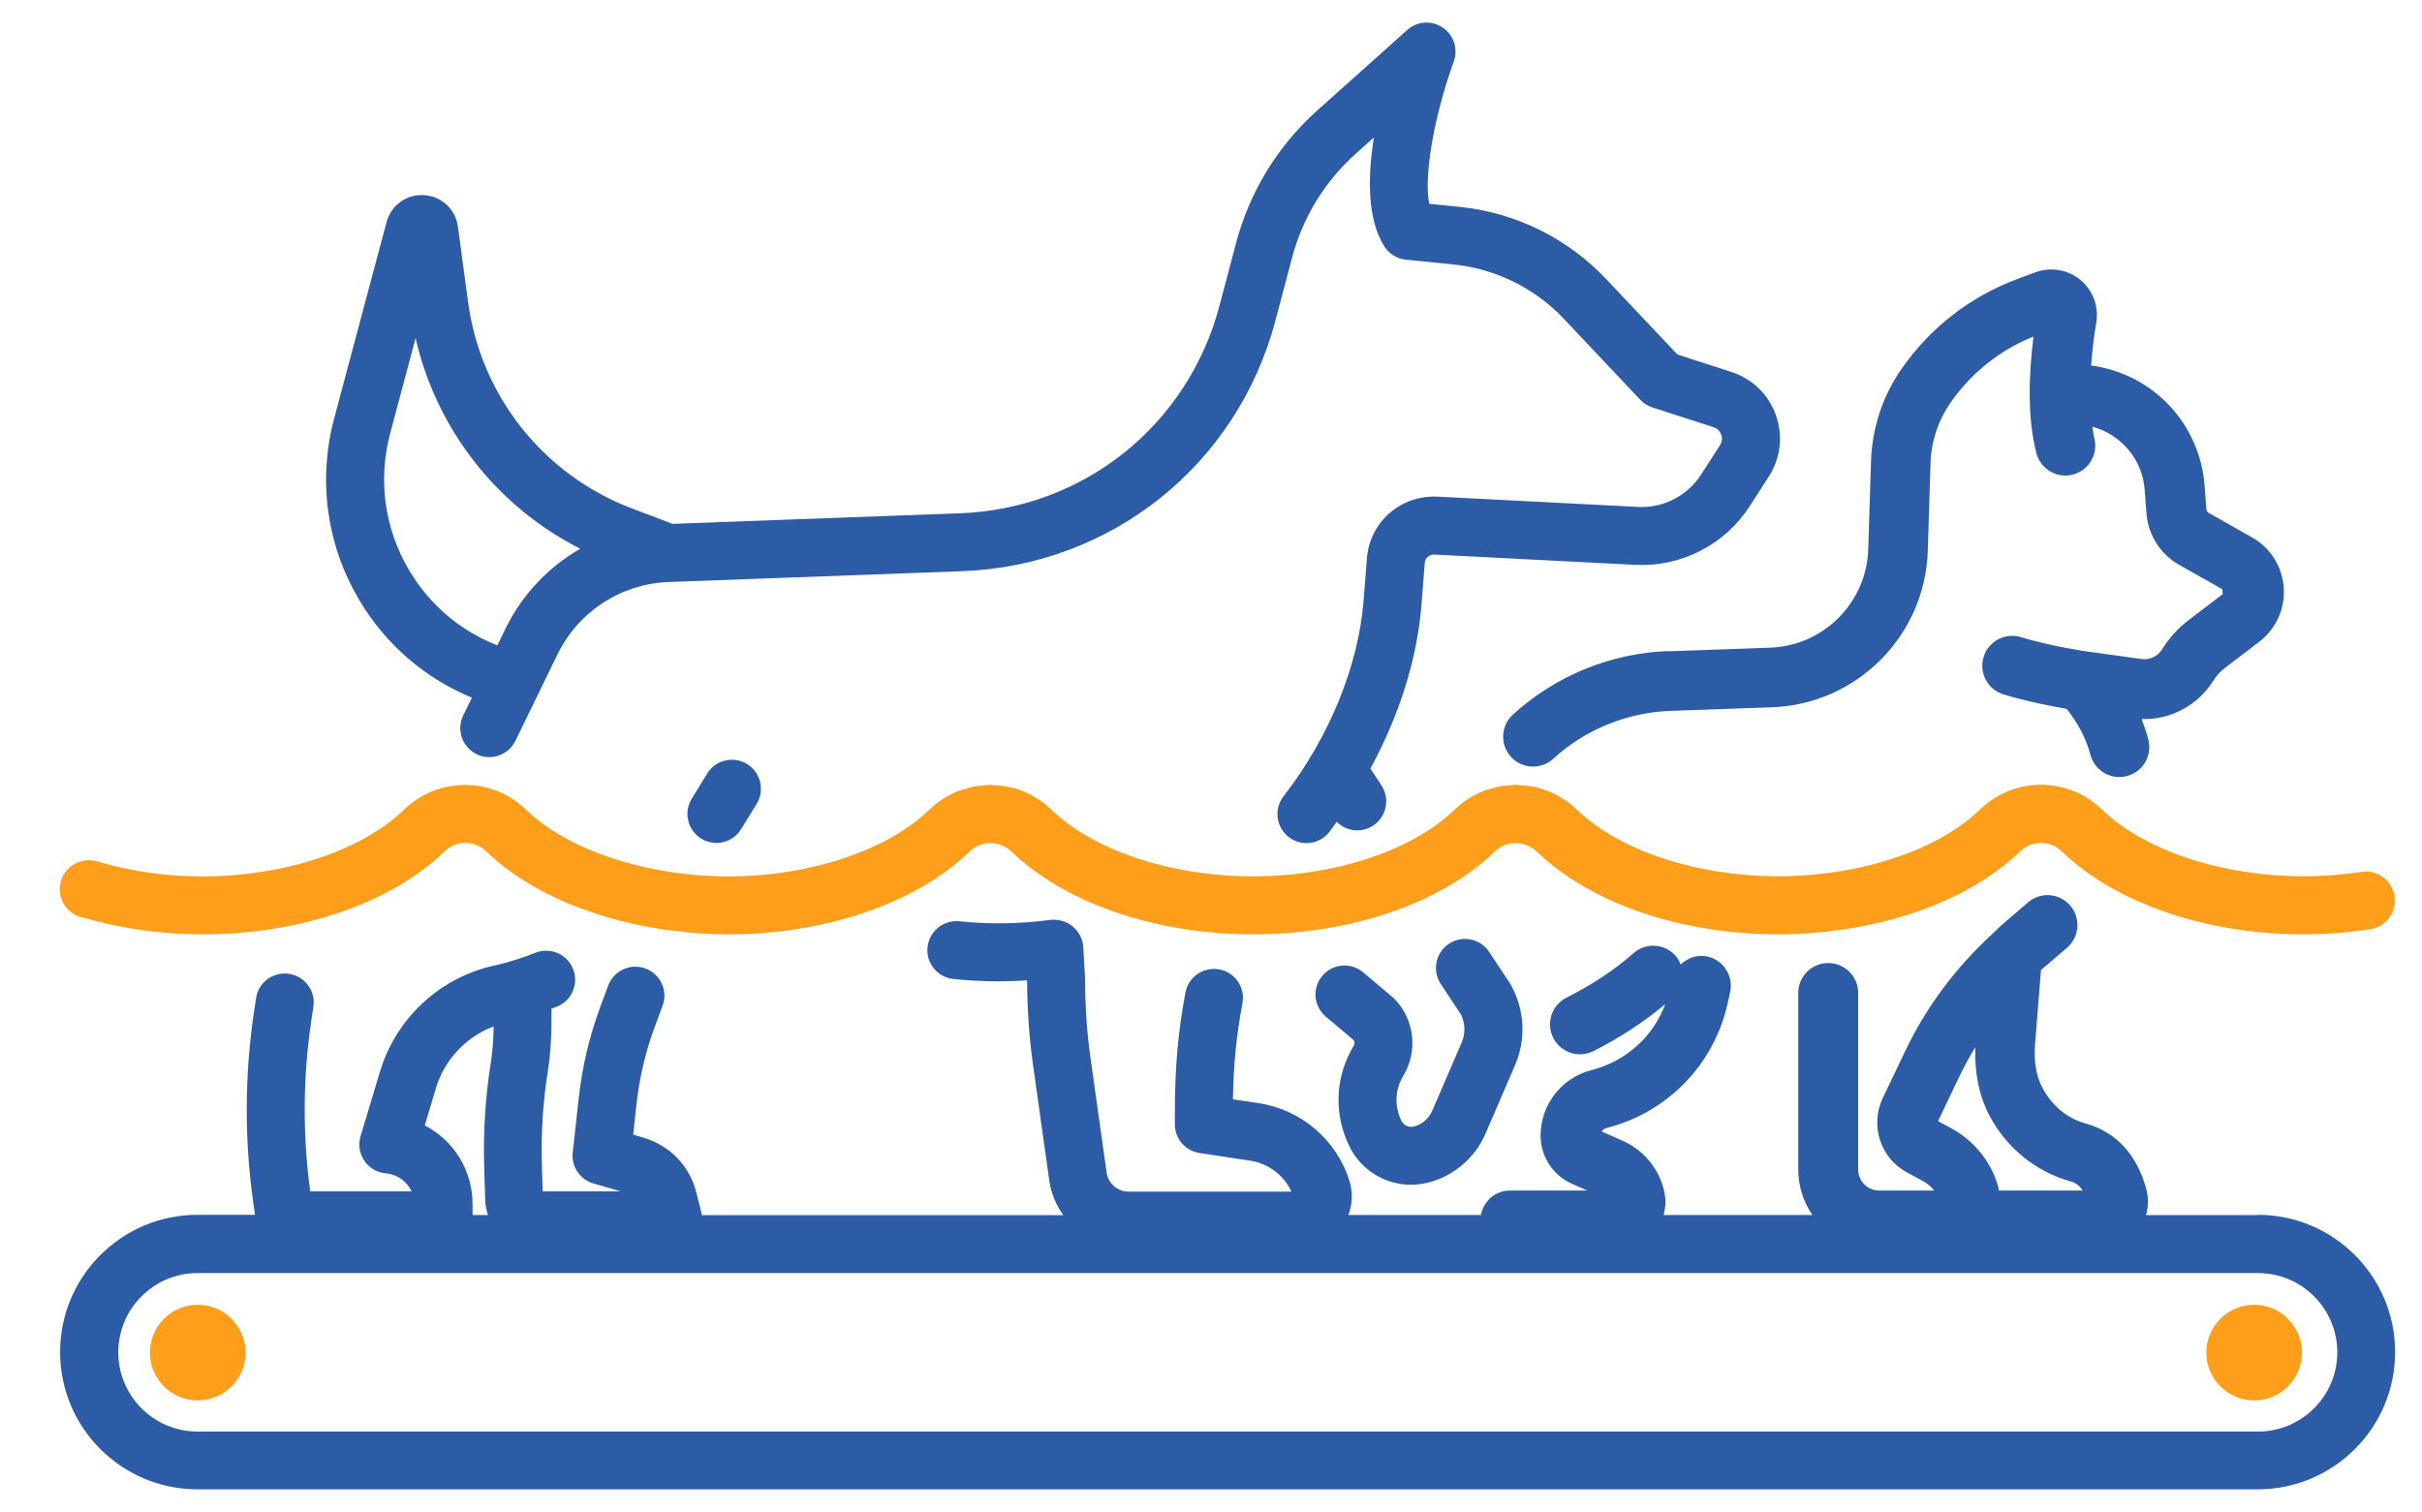
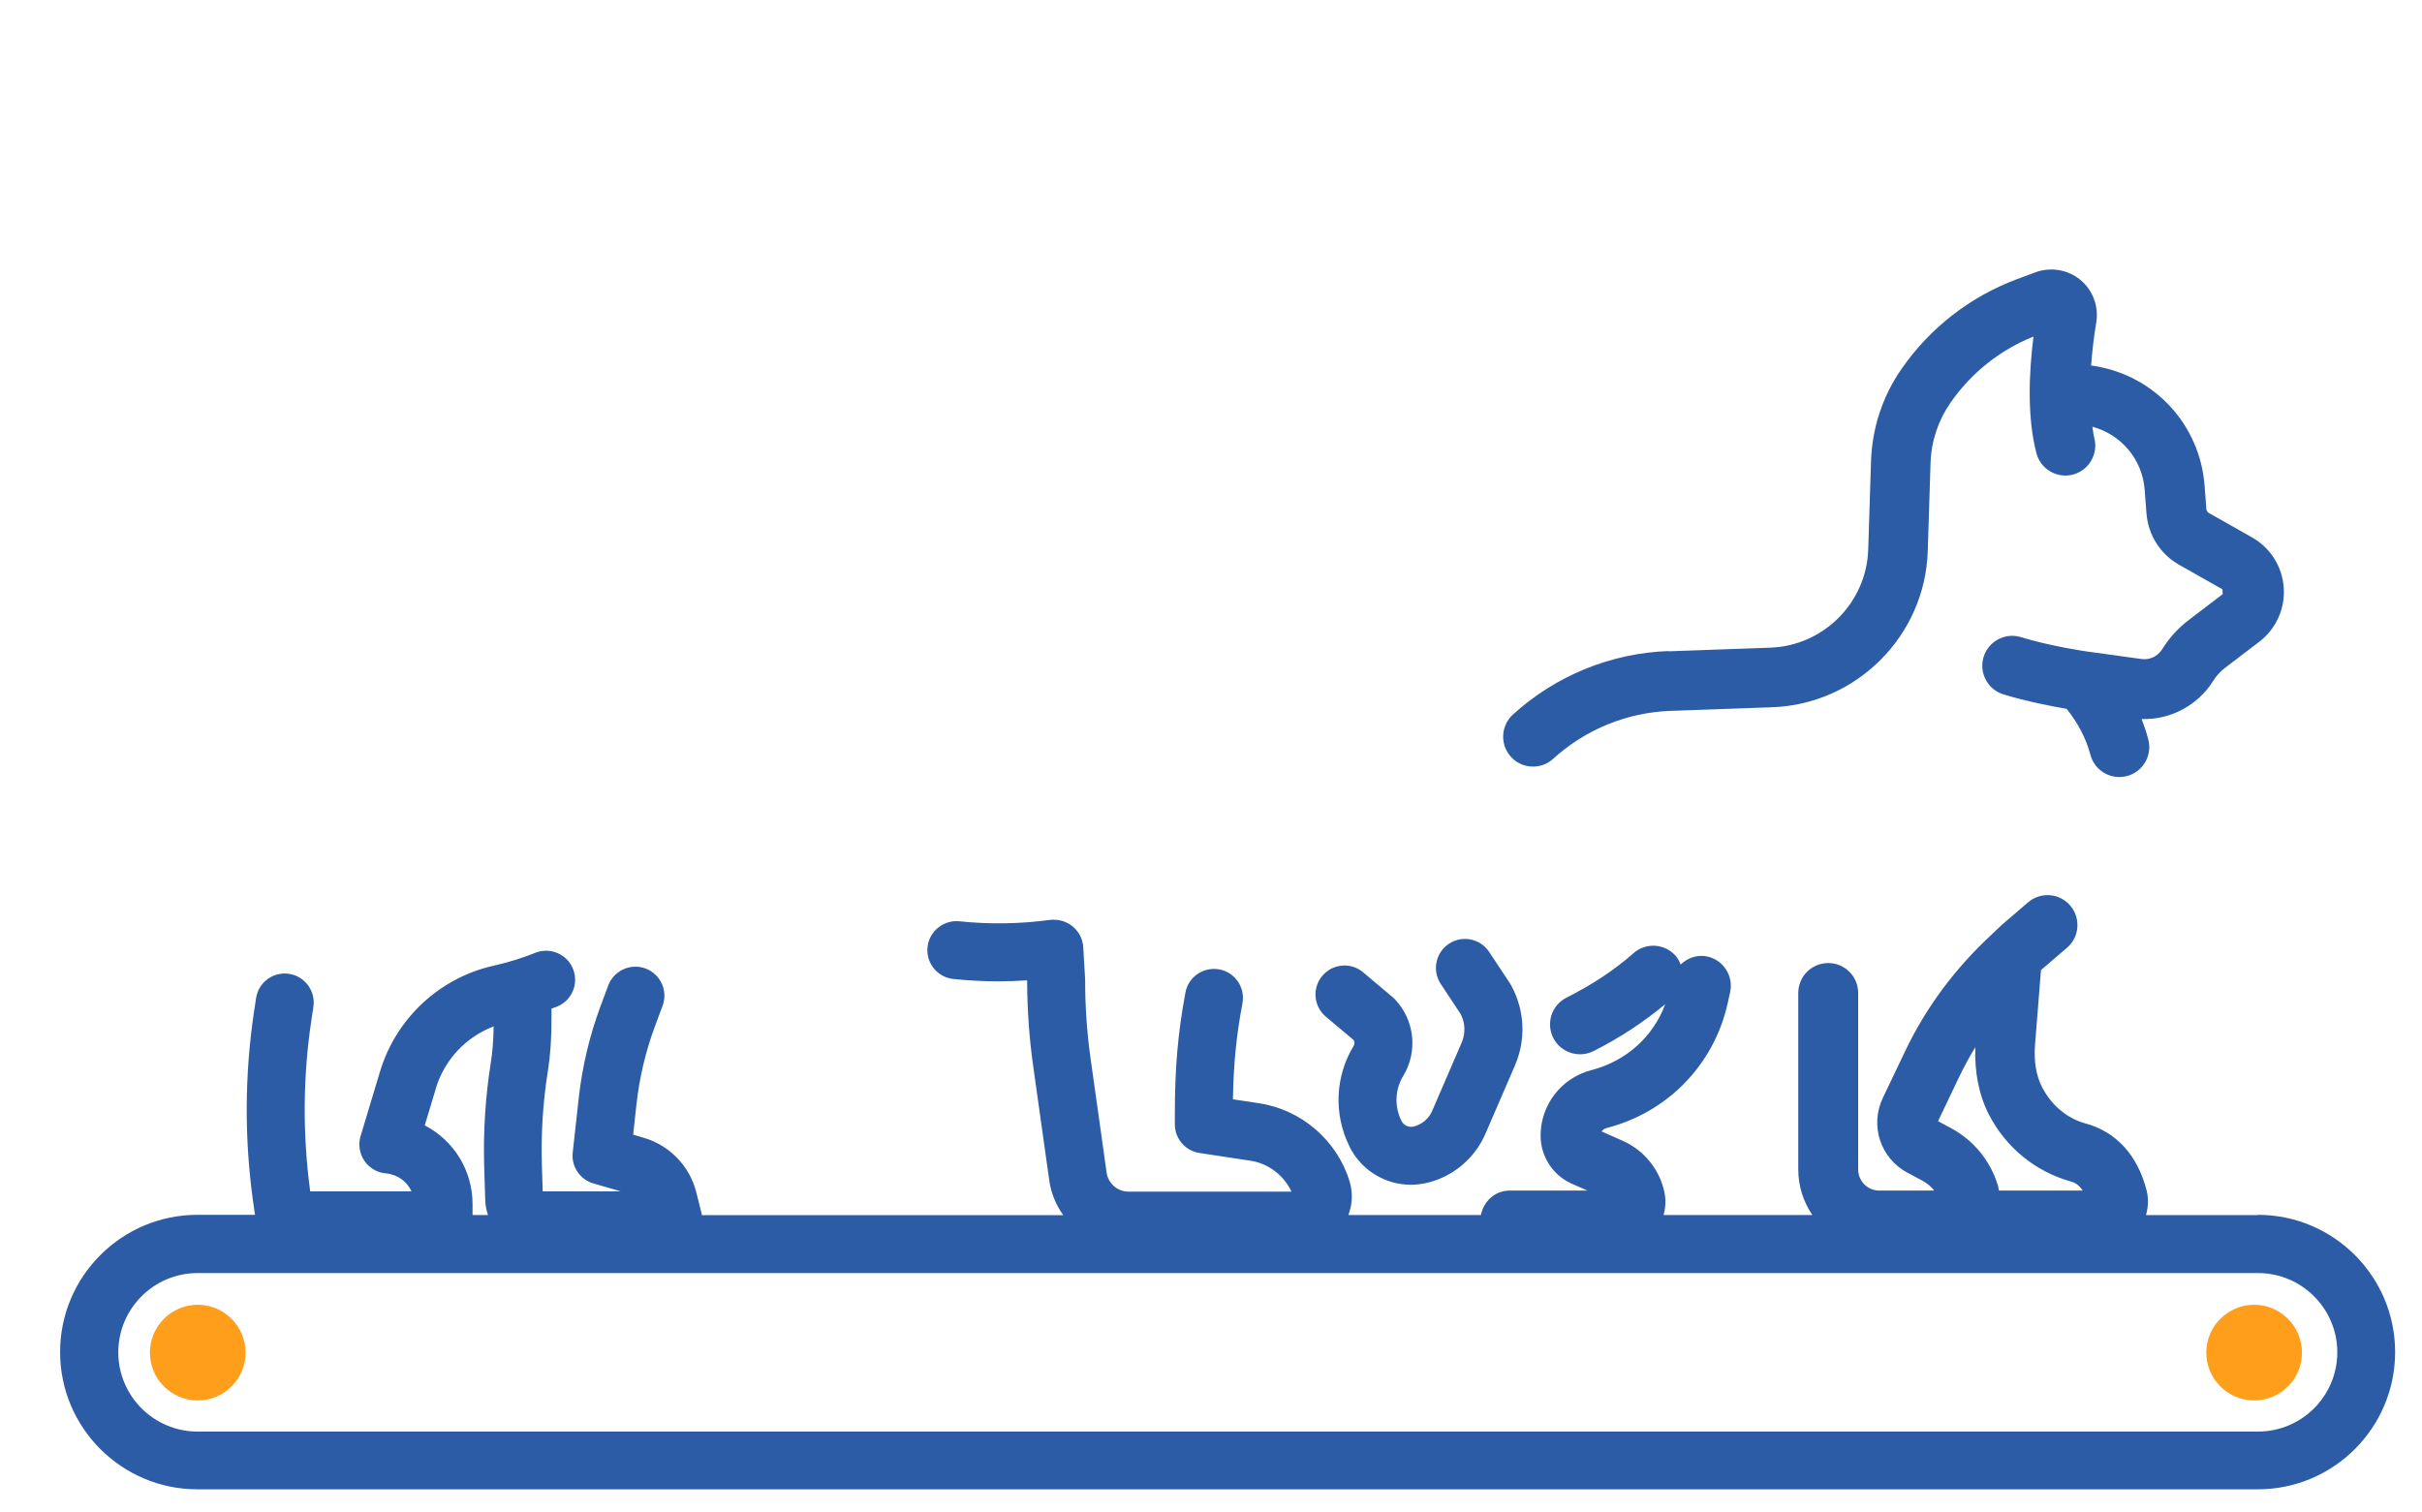
<svg xmlns="http://www.w3.org/2000/svg" id="icone" viewBox="0 0 320.24 200">
  <defs>
    <style>
      .cls-1 {
        fill: #2c5ca6;
      }

      .cls-2 {
        fill: #ff9e1b;
      }
    </style>
  </defs>
-   <path class="cls-1" d="M93.51,102.3l-2.05,3.33c-1.11,1.8-.54,4.17,1.26,5.28.63.38,1.32.57,2,.57,1.29,0,2.55-.65,3.27-1.83l2.05-3.33c1.11-1.8.54-4.17-1.26-5.28-1.81-1.11-4.17-.54-5.28,1.26Z" />
-   <path class="cls-1" d="M62.4,92.25l-1.15,2.36c-.93,1.91-.13,4.2,1.77,5.13,1.91.93,4.2.13,5.13-1.77l5.56-11.42c2.76-5.67,8.39-9.34,14.69-9.58,0,0,.01,0,.02,0l38.78-1.43c19.74-.73,36.39-14.05,41.44-33.15l2.19-8.28c1.41-5.35,4.34-10.12,8.46-13.81l2.37-2.12c-.83,5.21-.9,10.79,1.37,14.39.63,1,1.68,1.65,2.85,1.77l6.32.64c5.56.57,10.73,3.12,14.57,7.18l10.1,10.7c.44.47.99.82,1.61,1.02l8.09,2.62c.65.21.91.71,1.01.98.1.28.21.83-.16,1.4l-2.52,3.91c-1.8,2.79-5,4.42-8.29,4.25l-26.57-1.36c-4.84-.22-8.93,3.35-9.31,8.18l-.43,5.53c-.68,8.67-4.54,18.12-10.59,25.92-1.3,1.67-.99,4.08.68,5.38.7.54,1.53.81,2.35.81,1.15,0,2.28-.51,3.04-1.49.34-.43.64-.89.96-1.34.73.74,1.71,1.15,2.71,1.15.72,0,1.44-.2,2.09-.62,1.77-1.15,2.28-3.53,1.13-5.31l-1.47-2.25c3.79-6.97,6.19-14.51,6.75-21.65l.43-5.53c.05-.66.63-1.15,1.27-1.12l26.57,1.36c6.06.31,11.85-2.66,15.13-7.76l2.52-3.91c1.57-2.44,1.91-5.4.94-8.13-.97-2.73-3.11-4.81-5.87-5.7l-7.15-2.32-9.43-9.98c-5.1-5.4-11.98-8.79-19.37-9.54l-4.02-.41c-.79-4.01.88-12.31,3.25-18.81.6-1.65,0-3.5-1.45-4.49-1.46-.99-3.4-.86-4.71.32l-11.87,10.62c-5.24,4.69-8.97,10.77-10.76,17.57l-2.19,8.28c-4.18,15.81-17.96,26.84-34.31,27.44l-38.01,1.4-5.41-2.06c-11.67-4.44-19.96-14.9-21.62-27.28l-1.34-9.96c-.31-2.31-2.15-4.02-4.47-4.17-2.33-.16-4.36,1.32-4.97,3.57l-6.92,25.94c-2.18,8.17-1.02,16.68,3.27,23.96,3.49,5.93,8.71,10.41,14.94,12.99ZM51.6,57.28l3.35-12.57c2.76,12.07,10.75,22.27,21.77,27.86-4.21,2.42-7.7,6.07-9.91,10.62l-1.05,2.16c-4.89-1.92-8.98-5.37-11.69-9.98-3.24-5.5-4.12-11.92-2.47-18.09Z" />
  <path class="cls-1" d="M178.43,151.64c1.58,3.15,4.73,5.04,8.12,5.04.73,0,1.47-.09,2.21-.27,3.4-.83,6.25-3.25,7.64-6.46l3.9-9.03c1.49-3.45,1.31-7.32-.5-10.62-.05-.09-.1-.18-.16-.27l-2.74-4.14c-1.17-1.77-3.55-2.25-5.32-1.08-1.77,1.17-2.25,3.55-1.08,5.32l2.64,3.99c.6,1.18.65,2.54.12,3.77l-3.9,9.03c-.44,1.02-1.35,1.79-2.43,2.06-.66.16-1.33-.15-1.63-.75-.95-1.91-.86-4.13.24-5.95,1.96-3.23,1.5-7.4-1.11-10.13-.1-.1-.2-.19-.3-.28l-3.89-3.28c-1.62-1.37-4.04-1.16-5.4.46-1.37,1.62-1.16,4.04.46,5.4l3.67,3.09c.15.23.17.52.02.76-2.48,4.09-2.67,9.09-.54,13.36Z" />
  <path class="cls-1" d="M298.55,160.69h-14.8c.3-1.07.35-2.19.07-3.3-1.19-4.61-4.02-7.73-8.09-8.82-2.44-.68-4.47-2.38-5.72-4.79-.78-1.51-1.1-3.43-.94-5.56l.79-9.93,3.44-2.95c1.66-1.42,1.85-3.92.43-5.58-1.42-1.66-3.92-1.85-5.57-.43l-3.45,2.96c-.38.33-.72.7-1.09,1.03-.11.08-.19.18-.29.28-4.75,4.39-8.63,9.54-11.43,15.42l-2.96,6.2c-1.72,3.62-.31,7.94,3.22,9.84l2.05,1.1c.61.33,1.13.77,1.54,1.29h-7.27c-1.54,0-2.79-1.25-2.79-2.79v-23.34c0-2.19-1.77-3.96-3.96-3.96s-3.96,1.77-3.96,3.96v23.34c0,2.23.69,4.3,1.86,6.02h-19.67c.27-.97.33-2,.11-3.02-.63-3-2.69-5.54-5.51-6.79l-2.79-1.24c.15-.22.39-.39.72-.47,8.04-2.08,14.15-8.39,15.95-16.49l.32-1.45c.47-2.13-.87-4.25-3-4.72-1.33-.3-2.61.18-3.54,1.05-.17-.41-.36-.81-.67-1.15-1.45-1.64-3.96-1.78-5.58-.33-2.44,2.16-5.41,4.14-8.85,5.87-1.95.98-2.73,3.36-1.75,5.31.7,1.38,2.09,2.18,3.54,2.18.6,0,1.2-.14,1.78-.42,3.61-1.82,6.75-3.93,9.49-6.21-1.58,4.28-5.15,7.54-9.79,8.73-3.94,1.02-6.69,4.58-6.69,8.66,0,2.75,1.63,5.25,4.14,6.36l2.05.9h-10.27c-1.93,0-3.46,1.41-3.81,3.23h-17.52c.53-1.42.61-2.97.15-4.47-1.67-5.42-6.37-9.46-11.97-10.31l-3.45-.52c.08-4.66.46-8.46,1.26-12.71.39-2.08-.98-4.09-3.07-4.47-2.07-.38-4.09.98-4.47,3.07-1,5.33-1.4,10-1.4,16.12v1.3c0,1.9,1.39,3.51,3.26,3.79l6.72,1.02c2.39.36,4.44,1.93,5.44,4.09h-21.55c-1.45,0-2.69-1.08-2.89-2.51l-2.13-15.16c-.47-3.36-.71-6.78-.71-10.17,0-.08,0-.15,0-.22l-.25-4.29c0-.05-.02-.1-.02-.15,0-.05,0-.09,0-.14-.01-.08-.04-.15-.06-.23-.03-.13-.05-.26-.09-.38-.04-.13-.09-.25-.14-.38-.04-.1-.09-.2-.14-.29-.07-.14-.16-.27-.25-.39-.05-.07-.1-.14-.15-.2-.11-.13-.23-.26-.35-.38-.05-.05-.1-.09-.15-.14-.14-.12-.29-.22-.44-.32-.05-.03-.1-.07-.16-.1-.16-.09-.32-.16-.49-.23-.07-.03-.13-.05-.2-.08-.16-.05-.32-.09-.48-.12-.09-.02-.18-.03-.27-.05-.14-.02-.28-.02-.43-.02-.08,0-.15-.01-.23-.01-.05,0-.1.02-.15.02-.05,0-.1,0-.14,0-3.99.54-8.03.61-12.04.19-2.07-.22-3.99,1.31-4.21,3.42-.22,2.11,1.31,3.99,3.42,4.21,1.99.21,3.99.31,5.99.31,1.25,0,2.51-.05,3.76-.13v.2c.02,3.71.28,7.45.8,11.13l2.13,15.16c.24,1.69.91,3.23,1.84,4.56h-47.78c-.01-.07-.01-.14-.03-.22l-.71-2.82c-.87-3.45-3.53-6.2-6.94-7.19l-1.4-.41.44-4.04c.39-3.5,1.2-6.94,2.42-10.24l1.03-2.77c.74-1.99-.28-4.19-2.26-4.93-1.98-.73-4.19.28-4.93,2.26l-1.03,2.77c-1.44,3.88-2.4,7.94-2.86,12.06l-.8,7.24c-.21,1.85.95,3.58,2.74,4.1l3.6,1.04h-10.31l-.11-3.54c-.12-4.11.14-8.26.79-12.33.34-2.14.5-4.49.48-7.17v-1.12c.23-.09.48-.16.72-.26,1.97-.79,2.92-3.02,2.13-4.99-.79-1.96-3.02-2.92-4.99-2.13-1.66.66-3.37,1.21-5.11,1.61l-.6.14c-7.05,1.65-12.72,6.99-14.81,13.92l-2.58,8.57c-.33,1.1-.15,2.3.5,3.26.65.96,1.69,1.57,2.84,1.67,1.53.13,2.8,1.07,3.39,2.37h-13.39c-1.02-7.53-.97-15.15.16-22.67l.26-1.73c.31-2.09-1.13-4.05-3.22-4.36-2.1-.32-4.05,1.13-4.36,3.22l-.26,1.72c-1.26,8.4-1.3,16.92-.11,25.33l.23,1.6h-7.62c-10.01,0-18.15,8.14-18.15,18.15s8.14,18.15,18.15,18.15h272.44c10.01,0,18.15-8.14,18.15-18.15s-8.14-18.15-18.15-18.15ZM259.04,142.43c.65-1.36,1.36-2.67,2.14-3.94-.12,3.27.47,6.35,1.81,8.93,2.23,4.31,6.1,7.51,10.82,8.83.28.08.95.25,1.57,1.2h-11.09c-.04-.22-.05-.45-.12-.66-.99-3.27-3.19-5.97-6.21-7.6l-1.71-.92,2.79-5.85ZM57.63,143.92c1.14-3.78,4-6.8,7.64-8.18-.03,1.77-.14,3.34-.37,4.76-.72,4.54-1.02,9.17-.88,13.76l.14,4.53c.02.67.16,1.29.36,1.89h-2.04v-1.43c0-4.53-2.53-8.46-6.32-10.42l1.48-4.92ZM298.55,189.32H26.12c-5.78,0-10.48-4.7-10.48-10.48s4.7-10.48,10.48-10.48h272.44c5.78,0,10.48,4.7,10.48,10.48s-4.7,10.48-10.48,10.48Z" />
-   <path class="cls-2" d="M10.71,121.27c5.15,1.52,10.56,2.29,16.1,2.29,12.91,0,24.87-4.1,31.98-10.97,1.54-1.49,3.95-1.49,5.49,0,3.98,3.84,9.52,6.78,15.85,8.66.01,0,.02.01.03.02.07.02.14.03.21.05,1.11.32,2.24.62,3.4.87.3.07.61.12.91.19.99.2,1.98.39,2.99.54.66.1,1.33.16,2,.24.72.08,1.43.18,2.16.23,1.46.11,2.93.17,4.42.17,6.46,0,12.67-1.02,18.16-2.91,5.49-1.88,10.26-4.62,13.82-8.06,1.11-1.07,2.66-1.34,4.01-.87.53.18,1.04.45,1.47.87,7.12,6.87,19.07,10.97,31.98,10.97h0c12.91,0,24.87-4.1,31.98-10.97,1.11-1.07,2.66-1.34,4.01-.87.53.18,1.04.45,1.47.87,7.12,6.87,19.07,10.97,31.98,10.97h0c1.46,0,2.93-.06,4.43-.18,1.35-.1,2.67-.26,3.98-.45.13-.02.26-.02.38-.04,0,0,0,0,.01,0,9.4-1.41,17.72-5.03,23.18-10.3,1.54-1.49,3.95-1.49,5.49,0,7.12,6.87,19.08,10.97,31.99,10.97,2.87,0,5.82-.22,8.79-.67,2.1-.31,3.54-2.27,3.23-4.36-.31-2.09-2.27-3.54-4.36-3.23-2.59.39-5.17.58-7.66.58-10.81,0-21.02-3.38-26.66-8.82-4.52-4.37-11.62-4.37-16.14,0-4.27,4.12-11.18,7.05-18.98,8.23,0,0-.01,0-.02,0-1.3.19-2.59.34-3.87.44-1.25.09-2.52.15-3.79.15-6.75,0-13.28-1.32-18.6-3.64-3.19-1.39-5.95-3.14-8.06-5.18-1.1-1.06-2.35-1.85-3.68-2.4-.04-.02-.08-.04-.12-.06-1.21-.48-2.48-.71-3.76-.77-.17,0-.34-.05-.51-.05-.34,0-.68.07-1.02.1-.38.03-.77.04-1.14.11-.25.05-.5.15-.75.22-.46.12-.92.22-1.36.4-1.37.55-2.66,1.36-3.8,2.46-2.11,2.04-4.87,3.79-8.06,5.18-5.32,2.32-11.84,3.64-18.6,3.64s-13.28-1.32-18.6-3.64c-3.19-1.39-5.95-3.14-8.06-5.18-1.1-1.06-2.35-1.85-3.68-2.4-.04-.02-.08-.04-.12-.06-1.21-.48-2.48-.71-3.76-.77-.17,0-.34-.05-.51-.05-.34,0-.68.07-1.02.1-.38.03-.77.04-1.14.11-.25.05-.5.15-.75.22-.46.12-.92.22-1.36.4-1.37.55-2.66,1.36-3.8,2.46-5.64,5.44-15.85,8.82-26.66,8.82-1.27,0-2.54-.06-3.79-.15-.55-.04-1.1-.11-1.64-.17-.66-.07-1.31-.13-1.96-.23-.81-.12-1.61-.27-2.41-.43-.33-.06-.66-.12-.99-.2-.95-.21-1.89-.45-2.82-.72-5.31-1.52-9.9-3.88-13.05-6.92-4.52-4.37-11.62-4.37-16.14,0-5.64,5.44-15.85,8.82-26.66,8.82-4.8,0-9.48-.67-13.92-1.98-2.03-.6-4.17.56-4.77,2.59-.6,2.03.56,4.17,2.59,4.77Z" />
  <path class="cls-2" d="M26.15,172.55c-3.49,0-6.33,2.84-6.33,6.33s2.84,6.32,6.33,6.32,6.32-2.84,6.32-6.32-2.84-6.33-6.32-6.33Z" />
  <path class="cls-2" d="M298.05,172.55c-3.49,0-6.33,2.84-6.33,6.33s2.84,6.32,6.33,6.32,6.32-2.84,6.32-6.32-2.84-6.33-6.32-6.33Z" />
  <path class="cls-1" d="M220.62,86.1c-7.63.27-14.94,3.26-20.58,8.4-1.61,1.47-1.73,3.97-.26,5.59.78.86,1.85,1.29,2.92,1.29.95,0,1.91-.34,2.66-1.03,4.26-3.88,9.78-6.14,15.54-6.34l13.43-.48c11.18-.4,20.21-9.47,20.56-20.65l.37-11.66c.09-2.87,1.01-5.63,2.65-7.98,2.74-3.94,6.52-6.95,10.96-8.73-.61,4.86-.85,10.69.39,15.43.56,2.11,2.72,3.37,4.83,2.82,2.11-.56,3.37-2.72,2.82-4.83-.12-.44-.17-1-.25-1.5,3.81,1.04,6.6,4.31,6.91,8.32l.24,3.15c.22,2.85,1.84,5.4,4.33,6.8l5.71,3.23.04.64-4.47,3.41c-1.41,1.07-2.61,2.38-3.54,3.89-.58.93-1.65,1.44-2.74,1.28l-7.17-.99s0,0,0,0c-.04,0-4.75-.67-8.76-1.9-2.07-.64-4.3.54-4.94,2.63-.63,2.09.54,4.3,2.63,4.94,3.12.95,6.43,1.58,8.35,1.91,1.45,1.81,2.55,3.83,3.15,6.08.47,1.77,2.07,2.94,3.82,2.94.34,0,.68-.04,1.02-.13,2.11-.56,3.37-2.73,2.81-4.84-.24-.92-.54-1.82-.88-2.7,3.76.13,7.41-1.77,9.45-5.03.43-.69.97-1.28,1.62-1.77l4.47-3.41c2.23-1.7,3.44-4.37,3.25-7.16-.19-2.79-1.76-5.28-4.19-6.65l-5.71-3.23c-.19-.11-.32-.3-.33-.52l-.24-3.15c-.63-8-6.59-14.48-14.51-15.76l-.49-.08c.14-1.79.34-3.67.68-5.68.36-2.11-.45-4.28-2.1-5.64-1.65-1.36-3.92-1.74-5.94-1l-2.4.89c-6.21,2.32-11.49,6.41-15.28,11.85-2.52,3.61-3.92,7.84-4.06,12.25l-.37,11.66c-.22,7.03-5.91,12.74-12.94,12.99l-13.43.48Z" />
</svg>